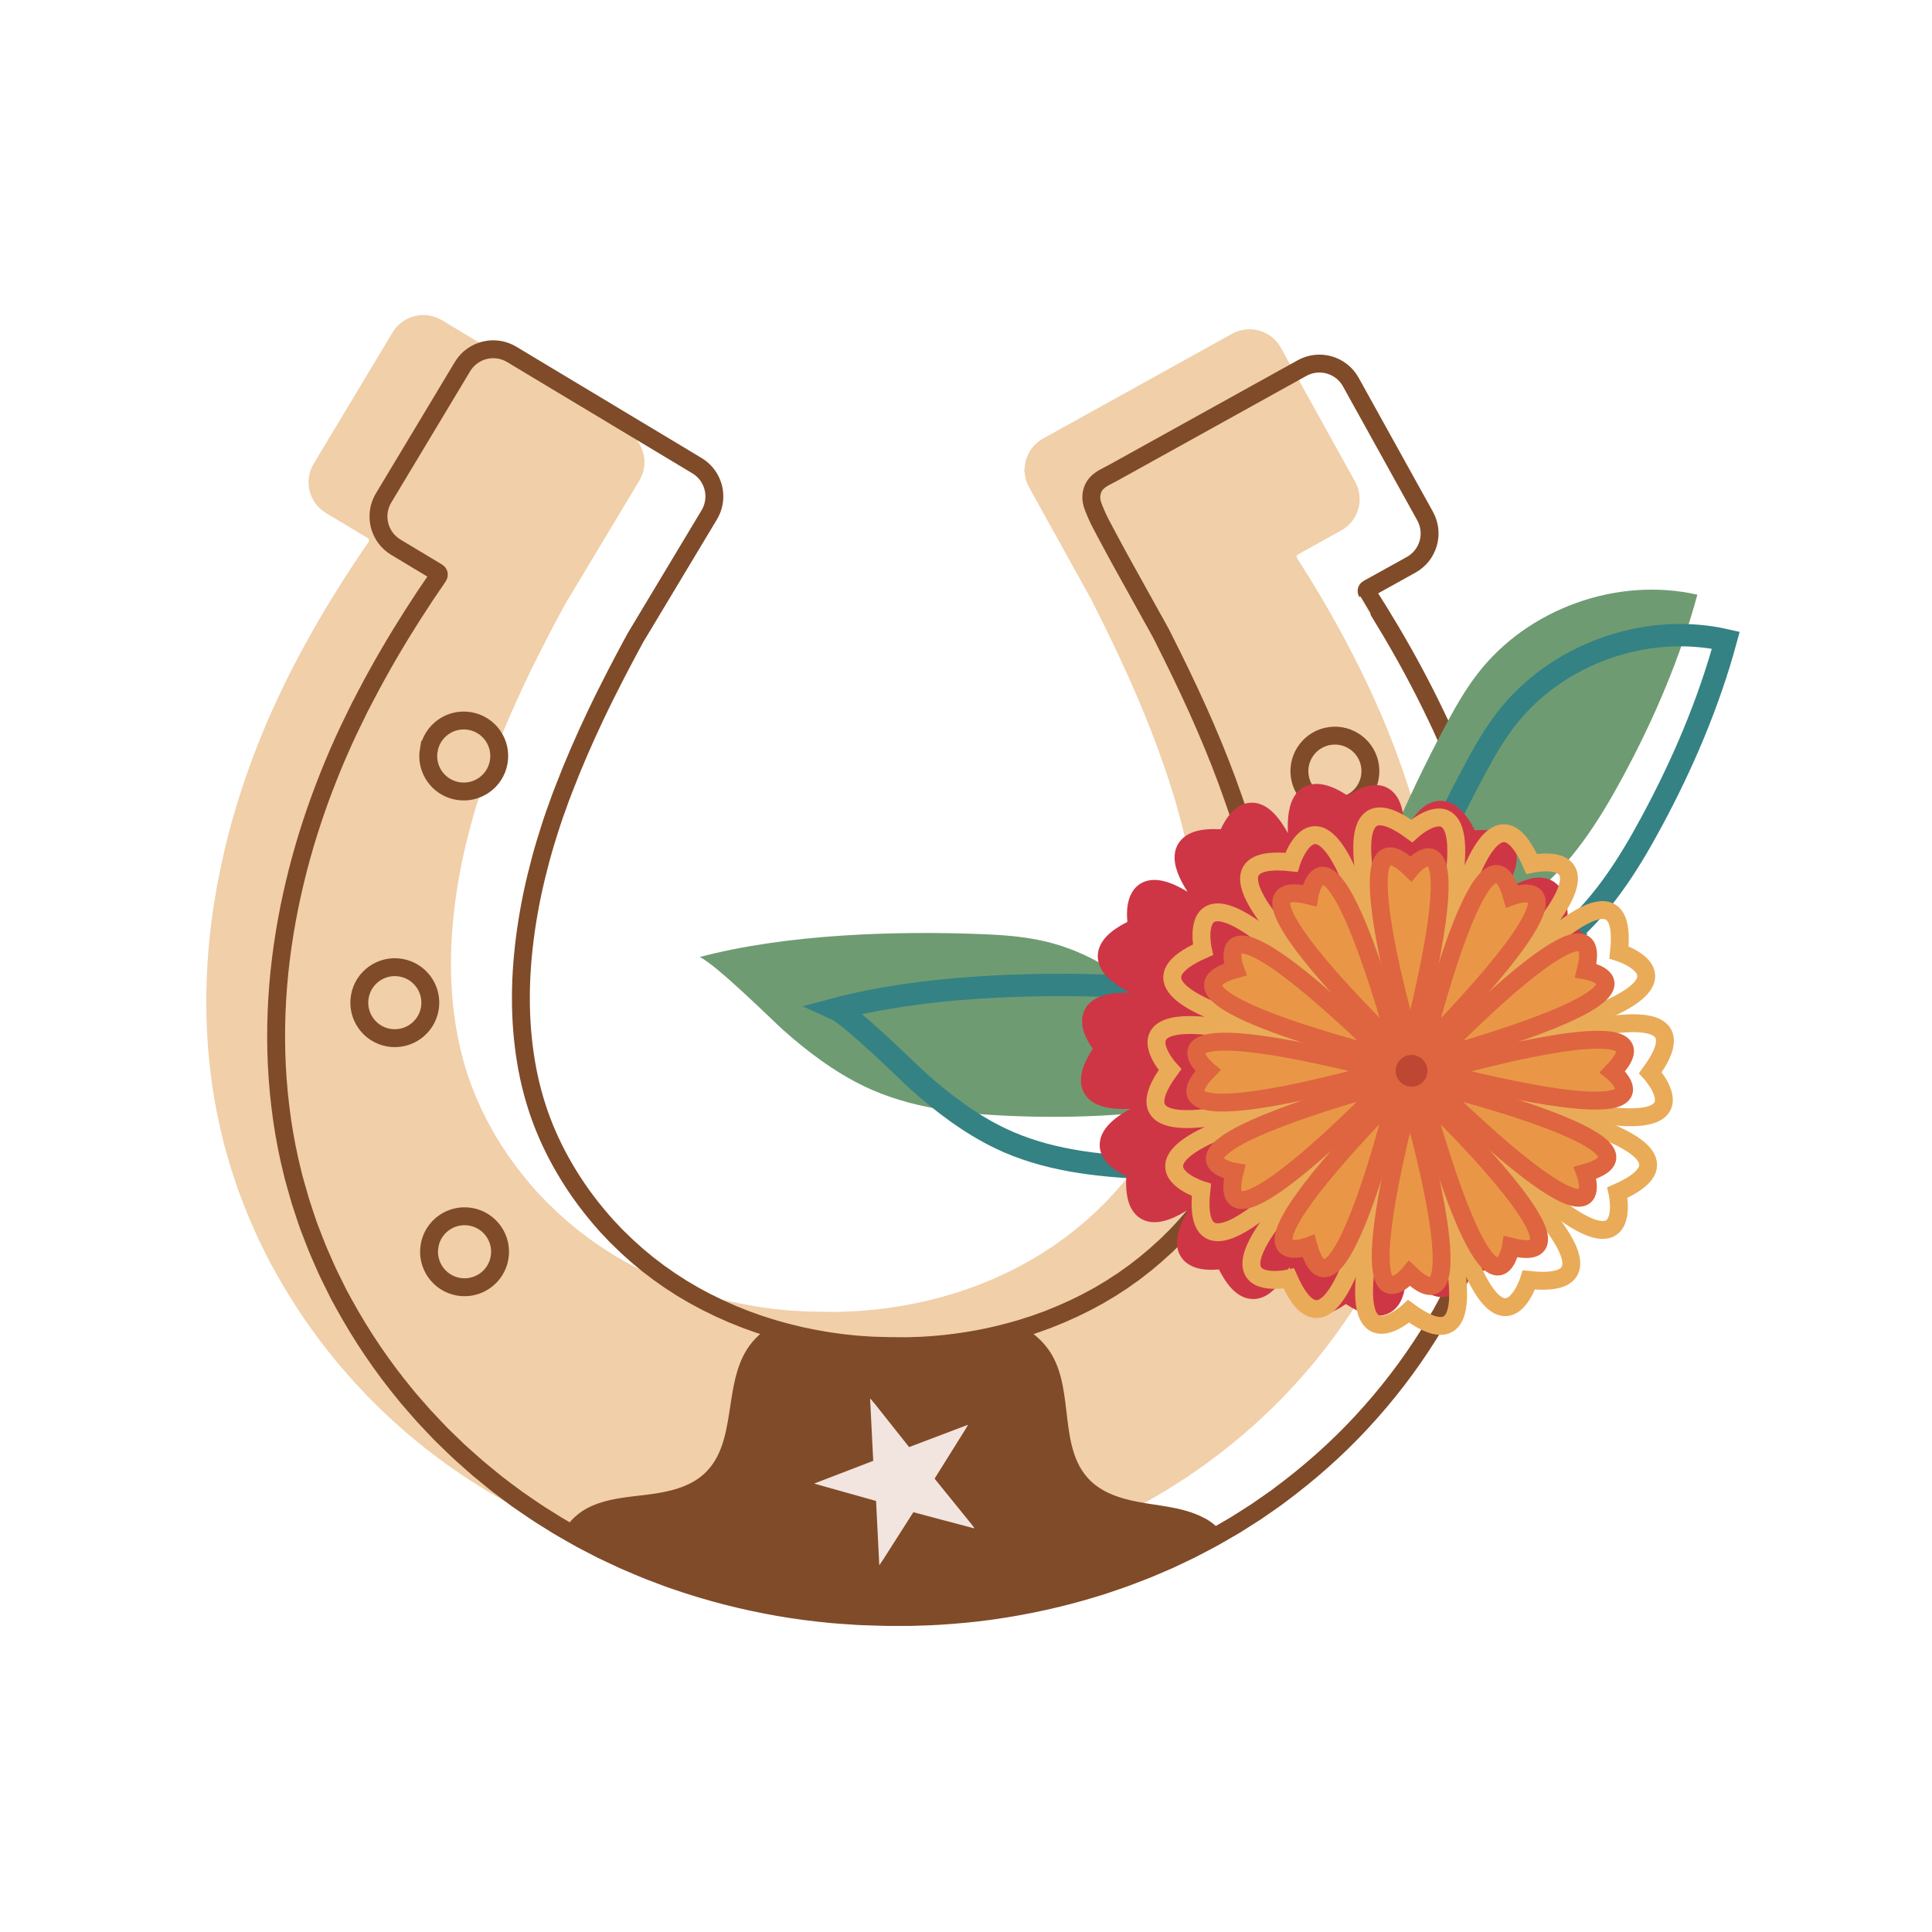
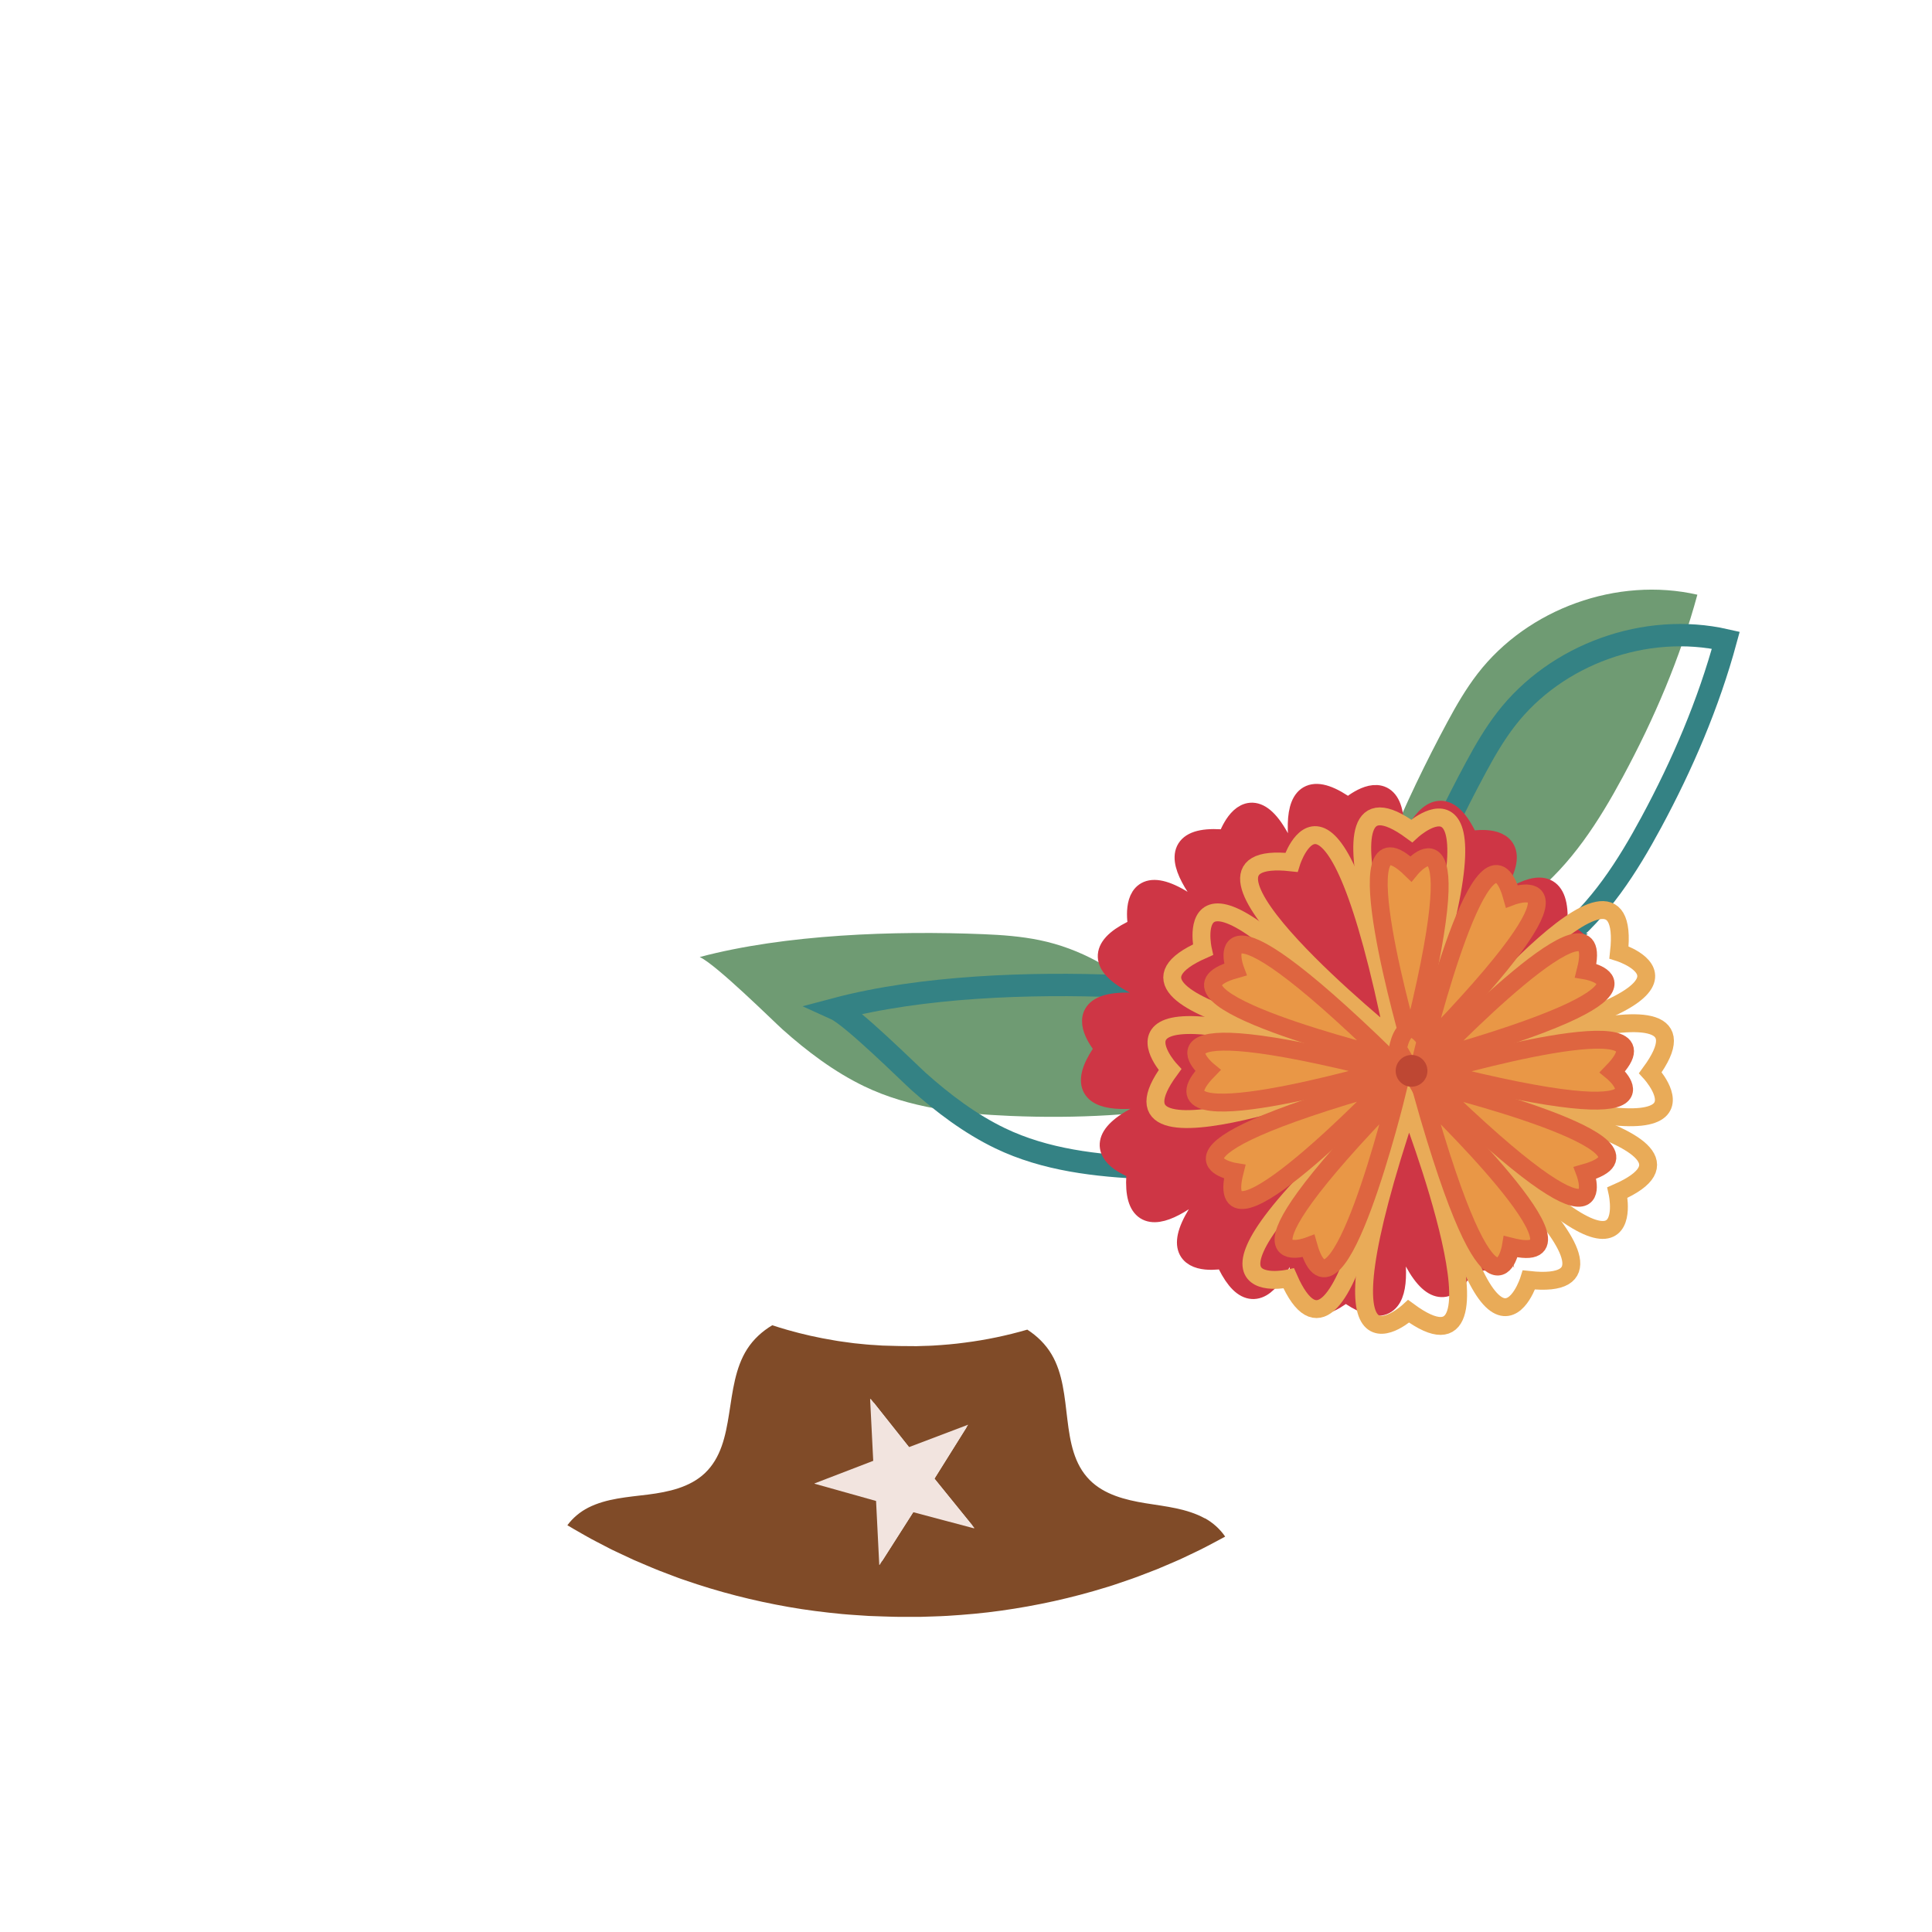
<svg xmlns="http://www.w3.org/2000/svg" id="Layer_1" data-name="Layer 1" viewBox="0 0 864 864">
  <defs>
    <style>
      .cls-1 {
        stroke: #e9ab58;
      }

      .cls-1, .cls-2, .cls-3 {
        stroke-width: 8px;
      }

      .cls-1, .cls-2, .cls-3, .cls-4, .cls-5 {
        stroke-miterlimit: 10;
      }

      .cls-1, .cls-2, .cls-4 {
        fill: none;
      }

      .cls-6 {
        fill: #804b28;
      }

      .cls-2 {
        stroke: #804b28;
      }

      .cls-3 {
        fill: #e99746;
        stroke: #de6540;
      }

      .cls-4 {
        stroke: #348284;
      }

      .cls-4, .cls-5 {
        stroke-width: 10px;
      }

      .cls-5 {
        fill: #ce3645;
        stroke: #ce3645;
      }

      .cls-7 {
        fill: #f2e4df;
      }

      .cls-8 {
        fill: #6f9b73;
      }

      .cls-9 {
        fill: #be4733;
      }

      .cls-10 {
        fill: #f0cfa9;
      }
    </style>
  </defs>
  <g>
    <g>
-       <path class="cls-10" d="M643.31,482.81c-1.07,8.09-2.49,16.2-4.4,24.27-.49,2.02-1,4.03-1.5,6.05-.52,2.01-1.1,4.02-1.66,6.03l-.43,1.5-.47,1.5-.95,2.99-1.93,5.99c-.71,1.97-1.44,3.93-2.17,5.89l-1.11,2.93c-.38.98-.73,1.96-1.15,2.92l-2.45,5.75c-.83,1.92-1.63,3.84-2.56,5.7l-2.71,5.62c-.46.93-.9,1.88-1.38,2.79l-1.46,2.74-2.95,5.48c-.25.45-.49.91-.75,1.36l-.79,1.33-1.59,2.66c-8.47,14.23-18.22,27.59-29.15,39.89-10.89,12.35-23.01,23.56-36.05,33.63l-4.93,3.74c-.41.31-.82.63-1.24.93l-1.27.89-2.54,1.78-5.09,3.53-5.2,3.32-2.61,1.65c-.87.54-1.74,1.1-2.62,1.61l-5.32,3.09c-.9.54-1.81,1.06-2.73,1.56-2.66,1.48-5.37,2.86-8.06,4.29-.91.47-1.81.96-2.72,1.41l-2.75,1.33-5.52,2.62c-.46.22-.92.44-1.39.65l-1.39.6-2.8,1.21-5.61,2.39-5.67,2.19-2.84,1.09c-.94.36-1.89.73-2.85,1.04l-5.74,1.97-2.88.97c-.95.33-1.93.59-2.89.9-15.43,4.78-31.19,8.23-47.09,10.46-7.95,1.12-15.95,1.83-23.95,2.32-1,.08-2,.12-3,.15l-3.01.11-6.01.19h-5.95s-2.98,0-2.98,0h-1.49s-1.17-.02-1.17-.02l-2.65-.07-2.98-.09-.54-.02-5.41-.19-6-.4-3-.21c-1-.06-2-.14-3-.25-7.98-.77-15.95-1.75-23.85-3.15-15.81-2.77-31.45-6.77-46.7-12.08-.95-.34-1.92-.63-2.86-1l-2.84-1.07-5.67-2.16c-.95-.35-1.88-.75-2.81-1.15l-2.8-1.18-5.6-2.39-5.52-2.58-2.75-1.3-1.38-.65c-.46-.22-.91-.46-1.36-.69l-5.43-2.82-2.7-1.42c-.9-.48-1.79-1-2.67-1.5-.56-.32-1.13-.65-1.7-.97-2.07-1.18-4.15-2.36-6.19-3.59-.91-.54-1.8-1.1-2.69-1.67l-5.21-3.27c-.87-.53-1.72-1.12-2.57-1.7l-2.55-1.74-5.08-3.49-4.97-3.71-3.71-2.8c-.41-.32-.8-.65-1.2-.97l-4.8-3.91-2.39-1.96c-.79-.66-1.55-1.36-2.33-2.03l-4.61-4.11c-1.55-1.35-3.02-2.79-4.51-4.22l-4.43-4.29c-.75-.71-1.45-1.46-2.16-2.2l-2.12-2.24-4.23-4.49-4.06-4.64-2.03-2.33-1.01-1.16c-.33-.39-.65-.8-.97-1.2-10.5-12.67-19.78-26.37-27.75-40.88l-1.5-2.72-.74-1.36c-.24-.46-.47-.92-.7-1.39l-2.76-5.58-1.37-2.79c-.45-.94-.85-1.9-1.28-2.85l-2.51-5.71c-.86-1.89-1.6-3.84-2.36-5.79l-2.25-5.83c-.39-.97-.71-1.97-1.05-2.96l-1-2.97c-.66-1.99-1.33-3.97-1.96-5.96l-1.73-6.05-.85-3.02-.42-1.51-.37-1.52c-.49-2.03-1-4.05-1.45-6.08-.44-2.03-.88-4.06-1.29-6.09-1.63-8.13-2.76-16.29-3.55-24.41-1.58-16.25-1.53-32.34-.27-48.03,1.32-15.69,3.86-30.97,7.4-45.78,1.76-7.41,3.77-14.7,6.01-21.87,2.24-7.16,4.68-14.22,7.35-21.15,2.66-6.92,5.49-13.75,8.54-20.45.77-1.66,1.52-3.35,2.31-4.99l2.38-4.89,2.37-4.88c.81-1.61,1.66-3.19,2.49-4.78.17-.32.34-.65.51-.98,6.49-12.4,13.46-24.31,20.77-35.77l5.68-8.74,5.81-8.55s0,0,0-.01c.01-.02.03-.05.04-.07.35-.58.17-1.34-.42-1.7l-4.11-2.47-14.55-8.74c-1.94-1.17-3.55-2.68-4.79-4.41-.37-.52-.71-1.06-1.01-1.62-2.66-4.84-2.73-10.91.31-15.99l35.28-58.73c4.56-7.59,14.42-10.05,22.01-5.49l82.85,49.77c5.28,3.17,8.07,8.9,7.75,14.65l.04.02s-.03.05-.04.07c-.15,2.49-.89,4.98-2.26,7.26l-33.01,54.95c-.61,1.11-1.21,2.22-1.81,3.33-2.31,4.29-4.57,8.56-6.77,12.83-3.33,6.44-6.53,12.85-9.56,19.26-5.04,10.66-9.66,21.29-13.73,31.89l-1.53,3.98-1.42,3.97-1.43,3.96c-.47,1.32-.88,2.62-1.33,3.93-1.71,5.24-3.31,10.48-4.73,15.73-1.42,5.25-2.7,10.49-3.81,15.73l-.79,3.92-.72,3.92c-.45,2.61-.9,5.21-1.27,7.8-1.49,10.38-2.32,20.63-2.33,30.6-.03,9.97.77,19.65,2.31,28.91,1.56,9.26,3.93,18.1,7.08,26.41,3.18,8.37,7.24,16.53,12.04,24.3,4.79,7.79,10.38,15.17,16.53,22.06.19.22.37.44.57.65l.6.63,1.2,1.25,2.38,2.52,2.5,2.41,1.24,1.21c.41.4.81.82,1.26,1.19l2.58,2.32c.86.78,1.69,1.57,2.61,2.28l2.66,2.2c.44.37.87.75,1.33,1.1l1.38,1.04,2.74,2.09c.23.18.45.36.68.53l.71.49,1.41.98c.94.65,1.88,1.31,2.81,1.98l2.92,1.88,1.45.94c.49.31.96.64,1.47.93l3.01,1.76c1.96,1.23,4.08,2.26,6.12,3.39.51.27,1.01.57,1.54.82l1.59.77c1.05.51,2.11,1.02,3.16,1.55.27.13.52.27.79.39l.81.36,1.62.72,3.23,1.45,3.3,1.32,1.65.67c.55.22,1.09.46,1.66.64l3.36,1.2,1.67.61c.56.21,1.14.37,1.7.55.09.03.19.06.28.09,2.27.74,4.56,1.44,6.86,2.1,6.81,1.94,13.75,3.51,20.79,4.65,2.36.46,4.77.7,7.15,1.05.6.08,1.19.18,1.79.24l1.8.18,3.6.36c.6.07,1.2.11,1.8.15l1.81.11,3.61.24,2.81.08,4.87.13,7.68.06,3.62-.12,1.81-.05c.6,0,1.21-.02,1.8-.08,4.82-.29,9.63-.68,14.4-1.34,9.46-1.21,18.8-3.17,27.87-5.8l.27-.08c.57-.17,1.16-.3,1.72-.49l1.69-.55,3.4-1.08c.57-.17,1.12-.38,1.68-.59l1.67-.61,3.34-1.2,3.27-1.34,1.64-.66.83-.33c.27-.11.53-.24.8-.36,1.06-.49,2.13-.97,3.21-1.45l1.61-.71c.54-.24,1.05-.51,1.57-.77,2.08-1.06,4.23-2.01,6.23-3.17l3.07-1.66c.52-.26,1.01-.57,1.5-.87l1.49-.89,2.99-1.77c.95-.63,1.91-1.26,2.87-1.89l1.45-.93.72-.46c.24-.16.47-.33.71-.5l2.81-2,1.41-.99c.47-.33.91-.7,1.37-1.05l2.74-2.12c.94-.68,1.8-1.44,2.68-2.18l2.66-2.23c.46-.36.87-.76,1.29-1.15l1.29-1.17,2.58-2.32,2.46-2.43,1.24-1.21.62-.6c.21-.21.39-.43.59-.63,6.39-6.67,12.23-13.86,17.28-21.47,5.07-7.61,9.42-15.6,12.88-23.87l1.22-3.12.62-1.56.31-.78.28-.8c.36-1.07.77-2.12,1.11-3.2l1.04-3.25c1.32-4.37,2.47-8.85,3.41-13.45,1.86-9.2,3-18.84,3.31-28.81.34-9.97-.14-20.24-1.27-30.66-.28-2.6-.63-5.22-1-7.84l-.58-3.94-.66-3.95c-.92-5.27-2.03-10.56-3.25-15.85-1.23-5.3-2.66-10.59-4.19-15.89-.4-1.32-.76-2.64-1.19-3.97l-1.29-4.01-1.29-4.02-1.39-4.02c-3.7-10.74-7.94-21.52-12.61-32.35-4.67-10.82-9.8-21.7-15.21-32.64-1.54-3.13-3.12-6.27-4.71-9.41l-27.75-50.06c-1.19-2.14-1.83-4.43-1.98-6.73-.12-.23-.24-.46-.36-.69l.32-.21c-.05-5.69,2.94-11.22,8.26-14.18l84.53-46.87c7.75-4.3,17.51-1.49,21.81,6.25l33.22,59.92c4.3,7.75,1.5,17.51-6.25,21.81l-19.37,10.74c-.56.31-.73,1.03-.39,1.56,0,0,0,0,0,0l5.52,8.75,5.38,8.93c7.09,12.01,13.81,24.49,19.99,37.47.77,1.62,1.56,3.23,2.32,4.87l2.2,4.96,2.2,4.96c.73,1.67,1.43,3.38,2.14,5.07,2.81,6.8,5.4,13.72,7.82,20.73,2.43,7.01,4.62,14.15,6.61,21.39,2,7.24,3.75,14.6,5.25,22.06,3.03,14.92,5.03,30.29,5.81,46.02.71,15.72.2,31.81-1.94,47.99Z" />
      <path class="cls-6" d="M538.85,679.04c-8.05-4.43-17.49-5.33-26.56-6.79-9.07-1.47-18.56-3.88-25.01-10.42-13.95-14.13-6.88-39.05-16.99-56.13-2.69-4.55-6.47-8.23-10.88-11.08-9.06,2.63-18.4,4.6-27.86,5.8-4.77.66-9.58,1.05-14.4,1.34-.6.05-1.2.07-1.8.08l-1.81.05-3.62.12-7.68-.06-4.87-.13-2.81-.08-3.61-.24-1.8-.11c-.6-.03-1.21-.07-1.8-.15l-3.6-.36-1.81-.18c-.6-.06-1.19-.16-1.79-.24-2.38-.35-4.79-.6-7.15-1.05-7.04-1.15-13.99-2.71-20.79-4.65-2.3-.66-4.59-1.36-6.86-2.1-4.49,2.69-8.39,6.23-11.23,10.67-10.7,16.72-4.5,41.86-18.93,55.5-6.68,6.31-16.24,8.39-25.35,9.54-9.12,1.15-18.58,1.71-26.78,5.86-3.61,1.83-6.92,4.59-9.33,7.87,2.05,1.23,4.12,2.41,6.19,3.59.56.32,1.13.64,1.7.97.89.5,1.77,1.02,2.68,1.5l2.7,1.42,5.43,2.82c.46.23.9.47,1.36.69l1.38.65,2.76,1.3,5.52,2.58,5.6,2.39,2.8,1.18c.93.39,1.86.79,2.81,1.15l5.67,2.16,2.84,1.07c.94.37,1.9.67,2.85,1,15.26,5.32,30.89,9.31,46.7,12.08,7.9,1.4,15.87,2.38,23.85,3.15.99.11,2,.19,3,.25l3,.21,6,.4,5.4.19.54.02,2.98.09,2.65.07,1.16.02h1.49s2.98.01,2.98.01h5.95s6.01-.19,6.01-.19l3.01-.11c1-.03,2-.07,3-.15,8.01-.49,16-1.2,23.95-2.32,15.9-2.22,31.66-5.68,47.09-10.46.97-.3,1.94-.56,2.89-.9l2.88-.97,5.74-1.97c.96-.32,1.91-.69,2.85-1.04l2.84-1.09,5.67-2.19,5.61-2.39,2.8-1.21,1.39-.6c.47-.21.93-.43,1.39-.65l5.52-2.62,2.75-1.33c.92-.44,1.81-.94,2.73-1.41,2.69-1.43,5.4-2.81,8.06-4.29-2.29-3.37-5.5-6.25-9.05-8.2ZM434.83,682.47l-25.98-6.91-14.34,22.5h-.15l-1.36-27.28-26.23-7.35v-.15l25.01-9.62-1.32-26.36h.3l16.28,20.52,25.24-9.57-14.39,23.01,16.94,20.91v.3Z" />
-       <path class="cls-2" d="M676.57,450.11c-.78-15.73-2.78-31.09-5.81-46.01-1.5-7.47-3.25-14.83-5.25-22.07-2-7.24-4.19-14.38-6.62-21.39-2.42-7.02-5.01-13.94-7.82-20.73-.71-1.69-1.41-3.4-2.14-5.07l-2.2-4.96-2.21-4.96c-.76-1.63-1.54-3.25-2.32-4.87-6.18-12.98-12.9-25.46-20-37.47l-5.38-8.93s-5.52-8.75-5.52-8.76c-.34-.54-.17-1.26.39-1.56l19.37-10.74c7.75-4.3,10.55-14.06,6.25-21.81l-33.22-59.92c-4.3-7.75-14.06-10.55-21.81-6.25,0,0-84.36,46.77-84.53,46.87-2.49,1.38-5.29,2.48-7.29,4.56-2.02,2.1-2.8,5.33-2.26,8.15.37,1.93,1.2,3.74,1.97,5.55,1.14,2.69,2.44,5.1,3.81,7.66,2.22,4.11,4.36,8.23,6.63,12.32,4.57,8.25,9.15,16.5,13.72,24.75,1.64,2.96,3.31,5.89,4.92,8.87,1.59,3.14,3.17,6.28,4.71,9.41,5.41,10.94,10.55,21.81,15.21,32.64,4.67,10.83,8.91,21.61,12.61,32.35l1.39,4.02,1.29,4.02,1.29,4.01c.42,1.34.79,2.65,1.19,3.97,1.53,5.29,2.96,10.59,4.19,15.89,1.23,5.29,2.33,10.58,3.25,15.85l.66,3.95.58,3.94c.37,2.62.72,5.24,1,7.84,1.13,10.42,1.61,20.69,1.26,30.66-.31,9.96-1.45,19.61-3.31,28.81-.94,4.6-2.09,9.08-3.41,13.45l-1.04,3.25c-.35,1.08-.75,2.13-1.11,3.2l-.28.8-.31.78-.62,1.56-1.22,3.12c-3.46,8.26-7.81,16.26-12.88,23.87-5.05,7.62-10.89,14.8-17.28,21.47-.2.21-.39.43-.59.63l-.62.6-1.24,1.21-2.46,2.43-2.58,2.32-1.29,1.17c-.43.38-.84.79-1.29,1.15l-2.66,2.23c-.88.74-1.75,1.5-2.68,2.18l-2.73,2.12c-.46.35-.9.72-1.37,1.05l-1.41.99-2.81,2c-.23.16-.46.34-.7.5l-.72.46-1.45.93c-.97.62-1.92,1.25-2.87,1.89l-2.98,1.77-1.49.89c-.49.3-.98.61-1.5.87l-3.06,1.66c-2.01,1.16-4.16,2.11-6.24,3.17-.53.25-1.04.53-1.57.77l-1.61.71c-1.07.47-2.14.96-3.21,1.45-.27.12-.53.25-.81.36l-.82.33-1.64.66-3.27,1.34-3.35,1.2-1.67.61c-.56.2-1.1.42-1.68.59l-3.4,1.08-1.69.55c-.56.2-1.15.33-2,.57-9.07,2.63-18.4,4.6-27.87,5.8-4.77.66-9.58,1.05-14.4,1.34-.6.05-1.2.07-1.8.08l-1.81.05-3.62.12-7.68-.06-4.87-.13-2.81-.08-3.61-.24-1.81-.11c-.6-.03-1.21-.07-1.8-.15l-3.6-.36-1.8-.18c-.6-.06-1.19-.16-1.79-.24-2.38-.35-4.79-.6-7.16-1.05-7.04-1.15-13.99-2.72-20.79-4.65-2.3-.66-4.59-1.36-7.13-2.2-.56-.19-1.14-.34-1.7-.55l-1.67-.61-3.36-1.2c-.57-.19-1.11-.42-1.66-.64l-1.64-.67-3.3-1.32-3.23-1.45-1.62-.72-.81-.36c-.27-.12-.52-.26-.79-.39-1.05-.53-2.11-1.04-3.16-1.55l-1.59-.76c-.53-.25-1.03-.55-1.54-.82-2.04-1.13-4.16-2.16-6.12-3.39l-3.01-1.76c-.51-.28-.98-.61-1.47-.93l-1.45-.94-2.92-1.88c-.93-.67-1.86-1.33-2.81-1.98l-1.41-.98-.71-.49c-.23-.17-.45-.35-.68-.53l-2.74-2.09-1.38-1.04c-.46-.35-.89-.73-1.33-1.1l-2.66-2.2c-.91-.71-1.75-1.51-2.61-2.28l-2.58-2.32c-.44-.37-.85-.79-1.26-1.19l-1.24-1.21-2.5-2.41-2.38-2.52-1.2-1.26-.6-.63c-.2-.21-.38-.43-.57-.65-6.15-6.89-11.75-14.27-16.53-22.07-4.81-7.77-8.87-15.93-12.05-24.3-3.14-8.31-5.52-17.15-7.08-26.41-1.54-9.26-2.34-18.94-2.31-28.91,0-9.97.84-20.22,2.33-30.6.37-2.6.81-5.2,1.27-7.81l.72-3.92.79-3.92c1.11-5.24,2.39-10.48,3.8-15.73,1.42-5.25,3.02-10.49,4.73-15.73.45-1.31.86-2.61,1.33-3.93l1.43-3.96,1.42-3.97,1.53-3.98c4.07-10.6,8.69-21.23,13.73-31.89,3.03-6.41,6.23-12.83,9.56-19.26,2.21-4.27,4.47-8.54,6.77-12.83.6-1.11,1.2-2.22,1.81-3.33l33.01-54.95c1.37-2.28,2.11-4.78,2.27-7.36.32-5.75-2.48-11.48-7.76-14.65l-82.85-49.77c-7.59-4.56-17.45-2.1-22.01,5.49l-35.28,58.73c-3.04,5.07-2.96,11.15-.31,15.99.3.56.64,1.09,1.01,1.62,1.24,1.73,2.84,3.25,4.78,4.41l14.55,8.74,4.11,2.47c.59.36.77,1.11.37,1.78l-5.81,8.55-5.69,8.74c-7.31,11.46-14.28,23.37-20.77,35.77-.17.33-.34.65-.51.98-.83,1.59-1.68,3.18-2.49,4.78l-2.38,4.88-2.38,4.89c-.78,1.64-1.54,3.33-2.31,4.99-3.05,6.69-5.88,13.52-8.54,20.45-2.67,6.93-5.11,13.99-7.35,21.15-2.25,7.17-4.25,14.46-6.01,21.87-3.54,14.81-6.08,30.1-7.4,45.78-1.26,15.69-1.31,31.78.27,48.03.79,8.12,1.93,16.28,3.55,24.41.42,2.03.85,4.06,1.29,6.09.45,2.03.96,4.06,1.45,6.08l.38,1.52.42,1.51.85,3.02,1.73,6.05c.64,1.99,1.3,3.97,1.96,5.96l1,2.97c.34.99.66,1.99,1.05,2.96l2.25,5.83c.76,1.94,1.5,3.9,2.36,5.79l2.51,5.71c.43.95.83,1.91,1.29,2.85l1.37,2.79,2.76,5.58c.23.46.46.93.7,1.39l.74,1.36,1.49,2.72c7.97,14.51,17.25,28.21,27.75,40.88.33.4.64.8.97,1.2l1.01,1.16,2.03,2.33,4.07,4.64,4.23,4.49,2.13,2.24c.71.74,1.41,1.5,2.16,2.2l4.43,4.29c1.48,1.43,2.96,2.87,4.51,4.22l4.61,4.1c.78.68,1.54,1.37,2.33,2.03l2.39,1.96,4.79,3.91c.4.33.79.66,1.2.97l3.71,2.8,4.97,3.71,5.07,3.49,2.55,1.74c.85.58,1.7,1.16,2.57,1.7l5.21,3.27c.89.57,1.78,1.12,2.69,1.67,2.05,1.23,4.12,2.41,6.19,3.59.56.32,1.13.64,1.7.97.89.5,1.77,1.02,2.67,1.5l2.7,1.42,5.43,2.82c.46.23.9.47,1.36.69l1.38.65,2.75,1.3,5.52,2.58,5.59,2.39,2.8,1.18c.93.39,1.87.79,2.81,1.15l5.67,2.16,2.84,1.07c.94.37,1.91.67,2.86,1,15.26,5.32,30.89,9.31,46.7,12.08,7.9,1.4,15.87,2.38,23.85,3.15.99.11,2,.19,3,.25l3,.21,6,.4,5.41.19.54.02,2.98.09,2.65.07,1.16.02h1.49s2.98.01,2.98.01h5.95s6.01-.19,6.01-.19l3.01-.11c1-.03,2.01-.07,3-.15,8.01-.49,16-1.2,23.95-2.32,15.9-2.22,31.66-5.68,47.09-10.46.96-.3,1.94-.56,2.89-.9l2.88-.97,5.74-1.97c.96-.32,1.91-.69,2.85-1.04l2.84-1.09,5.67-2.19,5.61-2.39,2.8-1.21,1.39-.6c.47-.21.93-.43,1.38-.65l5.52-2.62,2.76-1.33c.92-.44,1.81-.94,2.72-1.41,2.69-1.43,5.4-2.81,8.06-4.29.91-.51,1.83-1.02,2.73-1.56l5.32-3.09c.89-.5,1.75-1.06,2.62-1.61l2.61-1.65,5.2-3.32,5.09-3.53,2.54-1.78,1.27-.89c.41-.3.83-.62,1.24-.93l4.93-3.74c13.05-10.08,25.17-21.29,36.05-33.63,10.93-12.3,20.69-25.67,29.15-39.89l1.58-2.66.79-1.33c.26-.45.5-.91.75-1.36l2.95-5.48,1.46-2.74c.48-.92.92-1.86,1.38-2.79l2.71-5.62c.93-1.86,1.73-3.79,2.56-5.7l2.46-5.75c.42-.95.77-1.94,1.15-2.92l1.11-2.93c.73-1.96,1.46-3.92,2.17-5.89l1.94-5.99.95-2.99.47-1.5.43-1.5c.56-2.01,1.14-4.01,1.66-6.03.51-2.02,1.02-4.03,1.5-6.05,1.91-8.07,3.33-16.19,4.4-24.27,2.15-16.19,2.65-32.27,1.94-47.99ZM191.75,335.35c1.52-8.64,9.74-14.41,18.38-12.9,8.64,1.52,14.41,9.74,12.89,18.38-1.51,8.64-9.74,14.41-18.38,12.9s-14.41-9.74-12.9-18.38ZM173.82,464.04c-8.64-1.51-14.41-9.74-12.9-18.38,1.51-8.64,9.74-14.41,18.38-12.9s14.41,9.74,12.9,18.38-9.74,14.41-18.38,12.9ZM223.39,562.53c-1.51,8.64-9.74,14.41-18.38,12.9-8.64-1.52-14.41-9.74-12.9-18.38,1.51-8.64,9.74-14.41,18.38-12.9s14.41,9.74,12.9,18.38ZM599.17,360.58c-8.68,1.21-16.71-4.84-17.92-13.53-1.21-8.68,4.84-16.71,13.52-17.92,8.69-1.21,16.71,4.84,17.93,13.53,1.21,8.68-4.84,16.71-13.53,17.92ZM626.15,471.89c-8.69,1.21-16.71-4.84-17.92-13.53-1.22-8.68,4.84-16.71,13.52-17.92,8.68-1.21,16.71,4.84,17.92,13.53,1.21,8.68-4.84,16.71-13.52,17.92Z" />
      <polygon class="cls-7" points="389.43 625.65 406.51 647.16 432.98 637.12 417.89 661.25 435.65 683.18 435.65 683.5 408.4 676.26 393.36 699.85 393.21 699.85 391.78 671.24 364.28 663.53 364.28 663.38 390.51 653.29 389.12 625.65 389.43 625.65" />
    </g>
    <g>
      <g>
        <path class="cls-8" d="M386.44,485.78c20.19,9.73,43.05,12.34,65.44,13.27,29.39,1.22,58.97-.21,87.87-5.72-8.37-35.79-38.79-65.43-74.79-72.88-8.29-1.71-16.77-2.34-25.23-2.68-39.61-1.62-88.5.04-126.81,10.22,7.34,3.33,33.07,28.82,36.99,32.33,10.97,9.81,23.24,19.06,36.53,25.46Z" />
        <path class="cls-4" d="M447.25,509.03c20.19,9.73,43.05,12.34,65.44,13.27,29.39,1.22,58.97-.21,87.87-5.72-8.37-35.79-38.79-65.43-74.79-72.88-8.29-1.71-16.77-2.34-25.23-2.68-39.61-1.62-88.5.04-126.81,10.22,7.34,3.33,33.07,28.82,36.99,32.33,10.97,9.81,23.24,19.06,36.53,25.46Z" />
      </g>
      <g>
        <path class="cls-8" d="M685.13,400.47c17.6-13.89,29.95-33.29,40.59-53.02,13.97-25.89,25.64-53.11,33.35-81.5-35.84-8.15-75.81,6.21-98.27,35.31-5.17,6.7-9.45,14.05-13.46,21.51-18.8,34.9-38.73,79.58-46.36,118.48,6.21-5.14,40.4-17.11,45.27-19.1,13.62-5.56,27.31-12.54,38.89-21.68Z" />
        <path class="cls-4" d="M697.85,420.82c17.6-13.89,29.95-33.29,40.59-53.02,13.97-25.89,25.64-53.11,33.35-81.5-35.84-8.15-75.81,6.21-98.27,35.31-5.17,6.7-9.45,14.05-13.46,21.51-18.8,34.9-38.73,79.58-46.36,118.48,6.21-5.14,40.4-17.11,45.27-19.1,13.62-5.56,27.31-12.54,38.89-21.68Z" />
      </g>
    </g>
  </g>
  <g>
    <path class="cls-5" d="M655.31,457.4c-.38-1.23-.81-2.43-1.27-3.62,87.95-22.88,41.65-37.39,41.65-37.39,4.33-39.43-29.83-9.18-54.81,17.49-.93-.91-1.89-1.79-2.88-2.63,66.58-65.15,18.62-54.42,18.62-54.42-16.09-36.58-30.64,7.62-38.9,43.34-1.25-.38-2.52-.71-3.8-1.01,25.42-90.49-10.91-57.07-10.91-57.07-32.12-23.56-22.79,21.63-12.12,56.65-1.29.24-2.57.53-3.82.86-23.15-90.4-37.85-43.46-37.85-43.46-39.07-4.29-9.73,29.21,16.75,54.11-1,.81-1.98,1.65-2.92,2.53-64.01-65.02-53.39-17.57-53.39-17.57-35.22,15.49,4.44,29.56,39.32,37.96-.47,1.17-.9,2.36-1.3,3.56-85.1-23.06-52.76,12.1-52.76,12.1-22.23,30.3,16.73,23.71,50.62,13.92.19,1.24.42,2.46.68,3.67-81.98,22.21-37.25,36.22-37.25,36.22-4.02,36.64,25.19,13.11,49.38-11.79.8.94,1.63,1.85,2.49,2.74-57.84,58.7-12.8,48.62-12.8,48.62,14.7,33.43,28.12-.59,36.63-33.97,1.17.36,2.36.68,3.56.97-20.32,78.78,13.43,47.73,13.43,47.73,29.57,21.69,24.01-14.89,14.62-48.16,1.19-.32,2.37-.69,3.53-1.09,21.88,79.18,35.66,35.2,35.66,35.2,37.06,4.07,12.57-25.86-12.65-50.21.84-.91,1.65-1.84,2.44-2.8,59.99,59.58,49.78,13.94,49.78,13.94,34.91-15.35-3.73-29.3-38.38-37.73.26-1.22.48-2.46.66-3.71,84.72,22.9,52.45-12.18,52.45-12.18,23.07-31.45-19.76-23.16-54.43-12.8Z" />
    <g>
      <path class="cls-1" d="M631.32,463.69s-49.78-128.6,0-92.08c0,0,44.87-41.28,0,92.08Z" />
      <path class="cls-1" d="M623.56,465.4s-107.41-86.48-46.04-79.75c0,0,18.22-58.18,46.04,79.75Z" />
      <path class="cls-1" d="M617.7,470.76s-136.26-21.19-79.75-46.04c0,0-13.31-59.5,79.75,46.04Z" />
      <path class="cls-1" d="M615.3,478.34s-128.6,49.78-92.08,0c0,0-41.28-44.87,92.08,0Z" />
-       <path class="cls-1" d="M617.02,486.1s-86.48,107.41-79.75,46.04c0,0-58.18-18.22,79.75-46.04Z" />
      <path class="cls-1" d="M622.38,491.97s-21.19,136.26-46.04,79.75c0,0-59.5,13.31,46.04-79.75Z" />
      <path class="cls-1" d="M629.96,494.36s49.78,128.6,0,92.08c0,0-44.87,41.28,0-92.08Z" />
      <path class="cls-1" d="M637.72,492.65s107.41,86.48,46.04,79.75c0,0-18.22,58.18-46.04-79.75Z" />
      <path class="cls-1" d="M643.58,487.29s136.26,21.19,79.75,46.04c0,0,13.31,59.5-79.75-46.04Z" />
      <path class="cls-1" d="M645.98,479.71s128.6-49.78,92.08,0c0,0,41.28,44.87-92.08,0Z" />
      <path class="cls-1" d="M644.27,471.95s86.48-107.41,79.75-46.04c0,0,58.18,18.22-79.75,46.04Z" />
-       <path class="cls-1" d="M638.9,466.08s21.19-136.26,46.04-79.75c0,0,59.5-13.31-46.04,79.75Z" />
    </g>
    <g>
      <path class="cls-3" d="M630.91,467.55s-32.25-110.36,0-79.02c0,0,29.07-35.42,0,79.02Z" />
-       <path class="cls-3" d="M625.14,468.95s-83.11-79.45-39.51-68.44c0,0,7.46-45.21,39.51,68.44Z" />
+       <path class="cls-3" d="M625.14,468.95c0,0,7.46-45.21,39.51,68.44Z" />
      <path class="cls-3" d="M620.84,473.05s-111.7-27.26-68.44-39.51c0,0-16.15-42.88,68.44,39.51Z" />
      <path class="cls-3" d="M619.17,478.75s-110.36,32.25-79.02,0c0,0-35.42-29.07,79.02,0Z" />
      <path class="cls-3" d="M620.57,484.52s-79.45,83.11-68.44,39.51c0,0-45.21-7.46,68.44-39.51Z" />
      <path class="cls-3" d="M624.67,488.82s-27.26,111.7-39.51,68.44c0,0-42.88,16.15,39.51-68.44Z" />
-       <path class="cls-3" d="M630.37,490.5s32.25,110.36,0,79.02c0,0-29.07,35.42,0-79.02Z" />
      <path class="cls-3" d="M636.14,489.1s83.11,79.45,39.51,68.44c0,0-7.46,45.21-39.51-68.44Z" />
      <path class="cls-3" d="M640.44,485s111.7,27.26,68.44,39.51c0,0,16.15,42.88-68.44-39.51Z" />
      <path class="cls-3" d="M642.11,479.3s110.36-32.25,79.02,0c0,0,35.42,29.07-79.02,0Z" />
      <path class="cls-3" d="M640.71,473.53s79.45-83.11,68.44-39.51c0,0,45.21,7.46-68.44,39.51Z" />
      <path class="cls-3" d="M636.61,469.23s27.26-111.7,39.51-68.44c0,0,42.88-16.15-39.51,68.44Z" />
    </g>
    <circle class="cls-9" cx="631.26" cy="478.89" r="7.1" transform="translate(-153.74 586.63) rotate(-45)" />
  </g>
</svg>